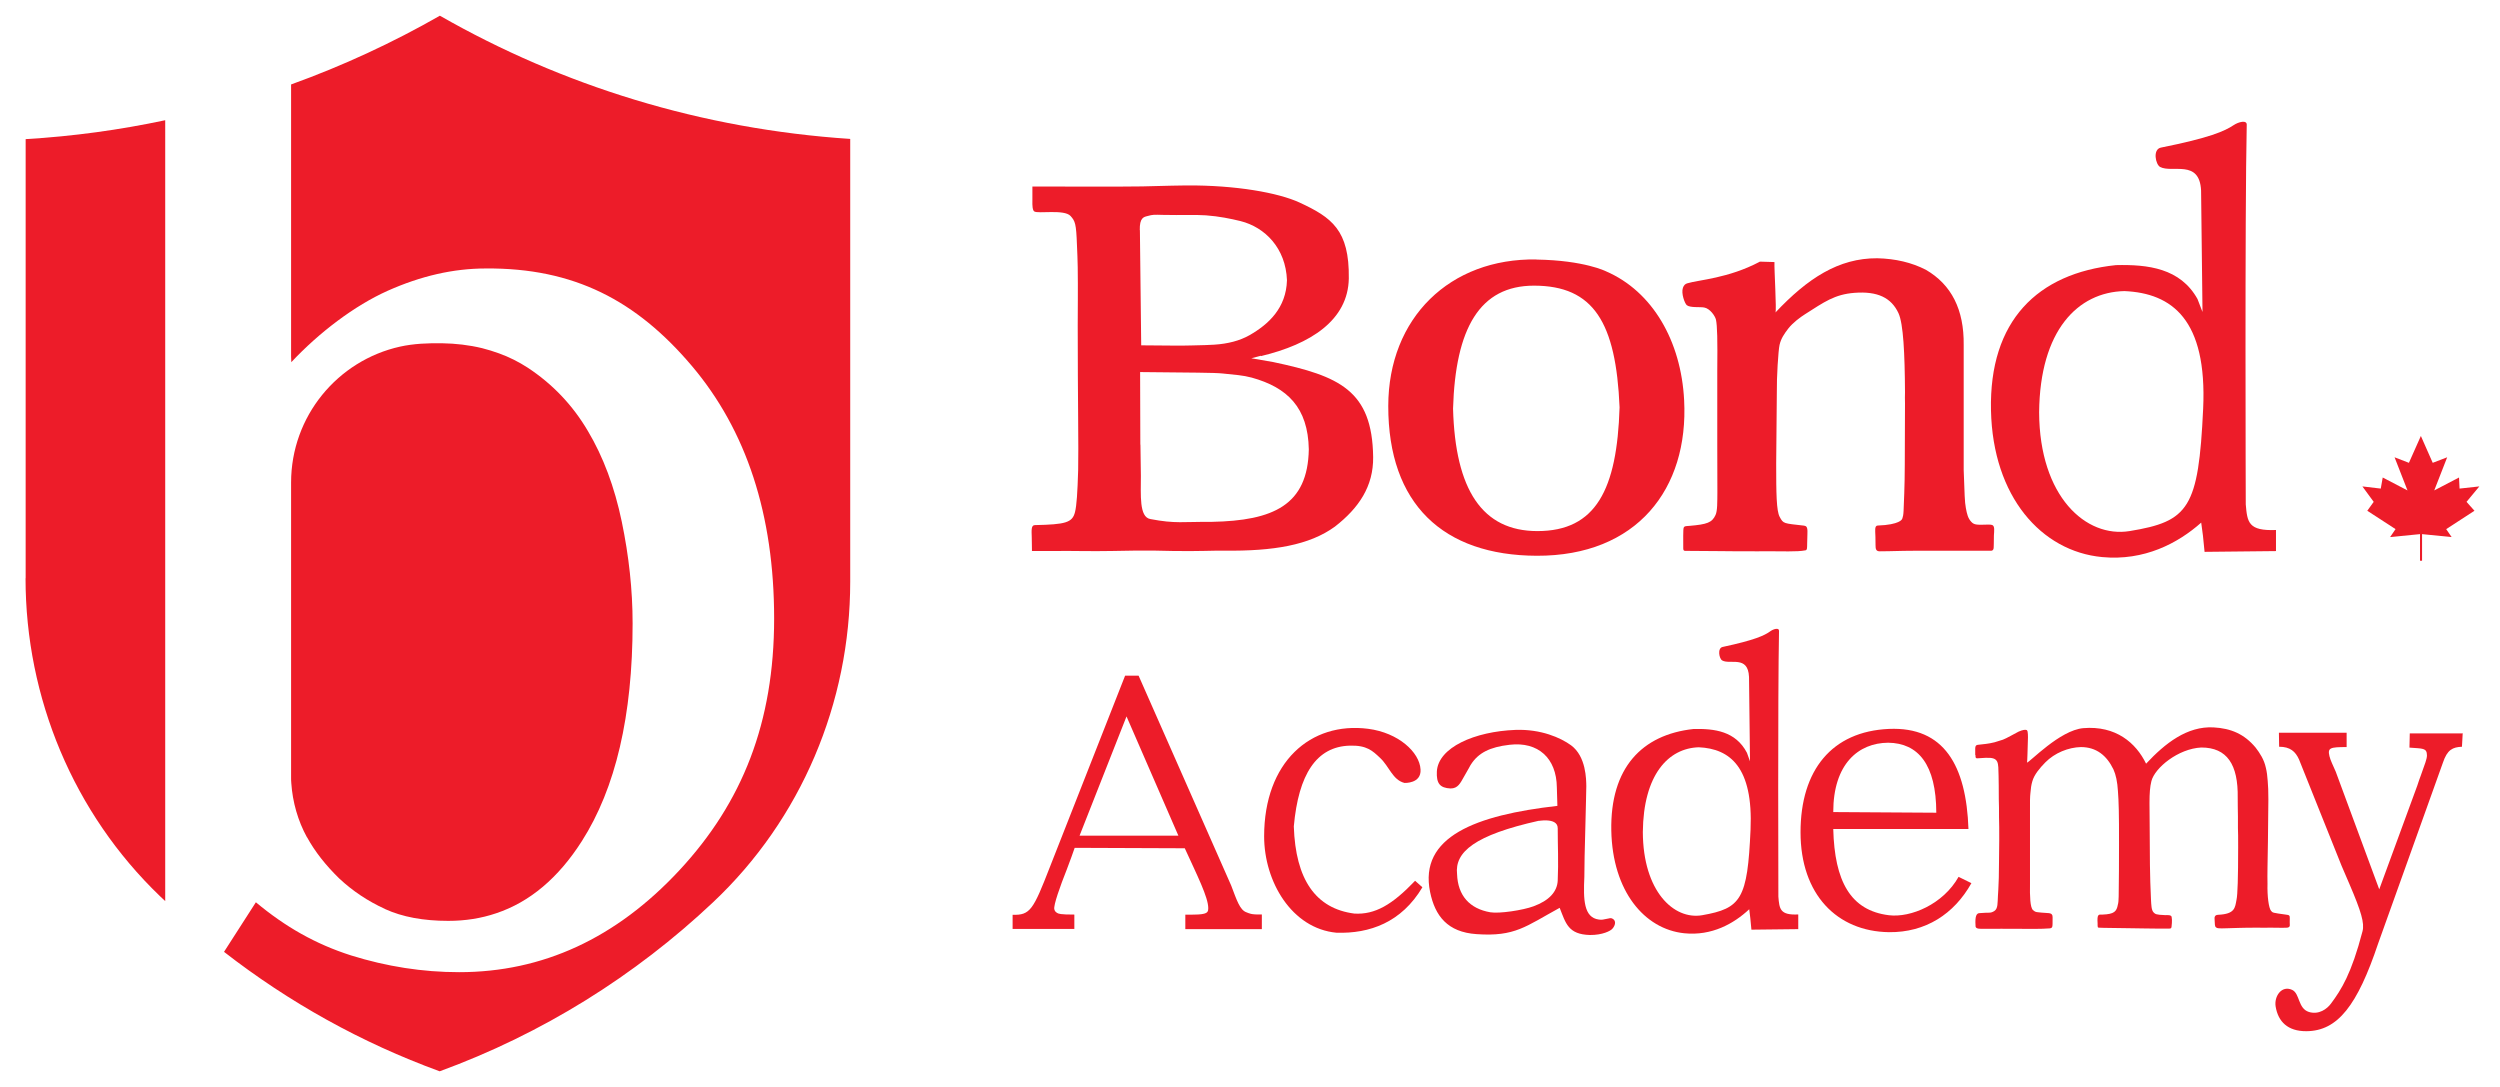
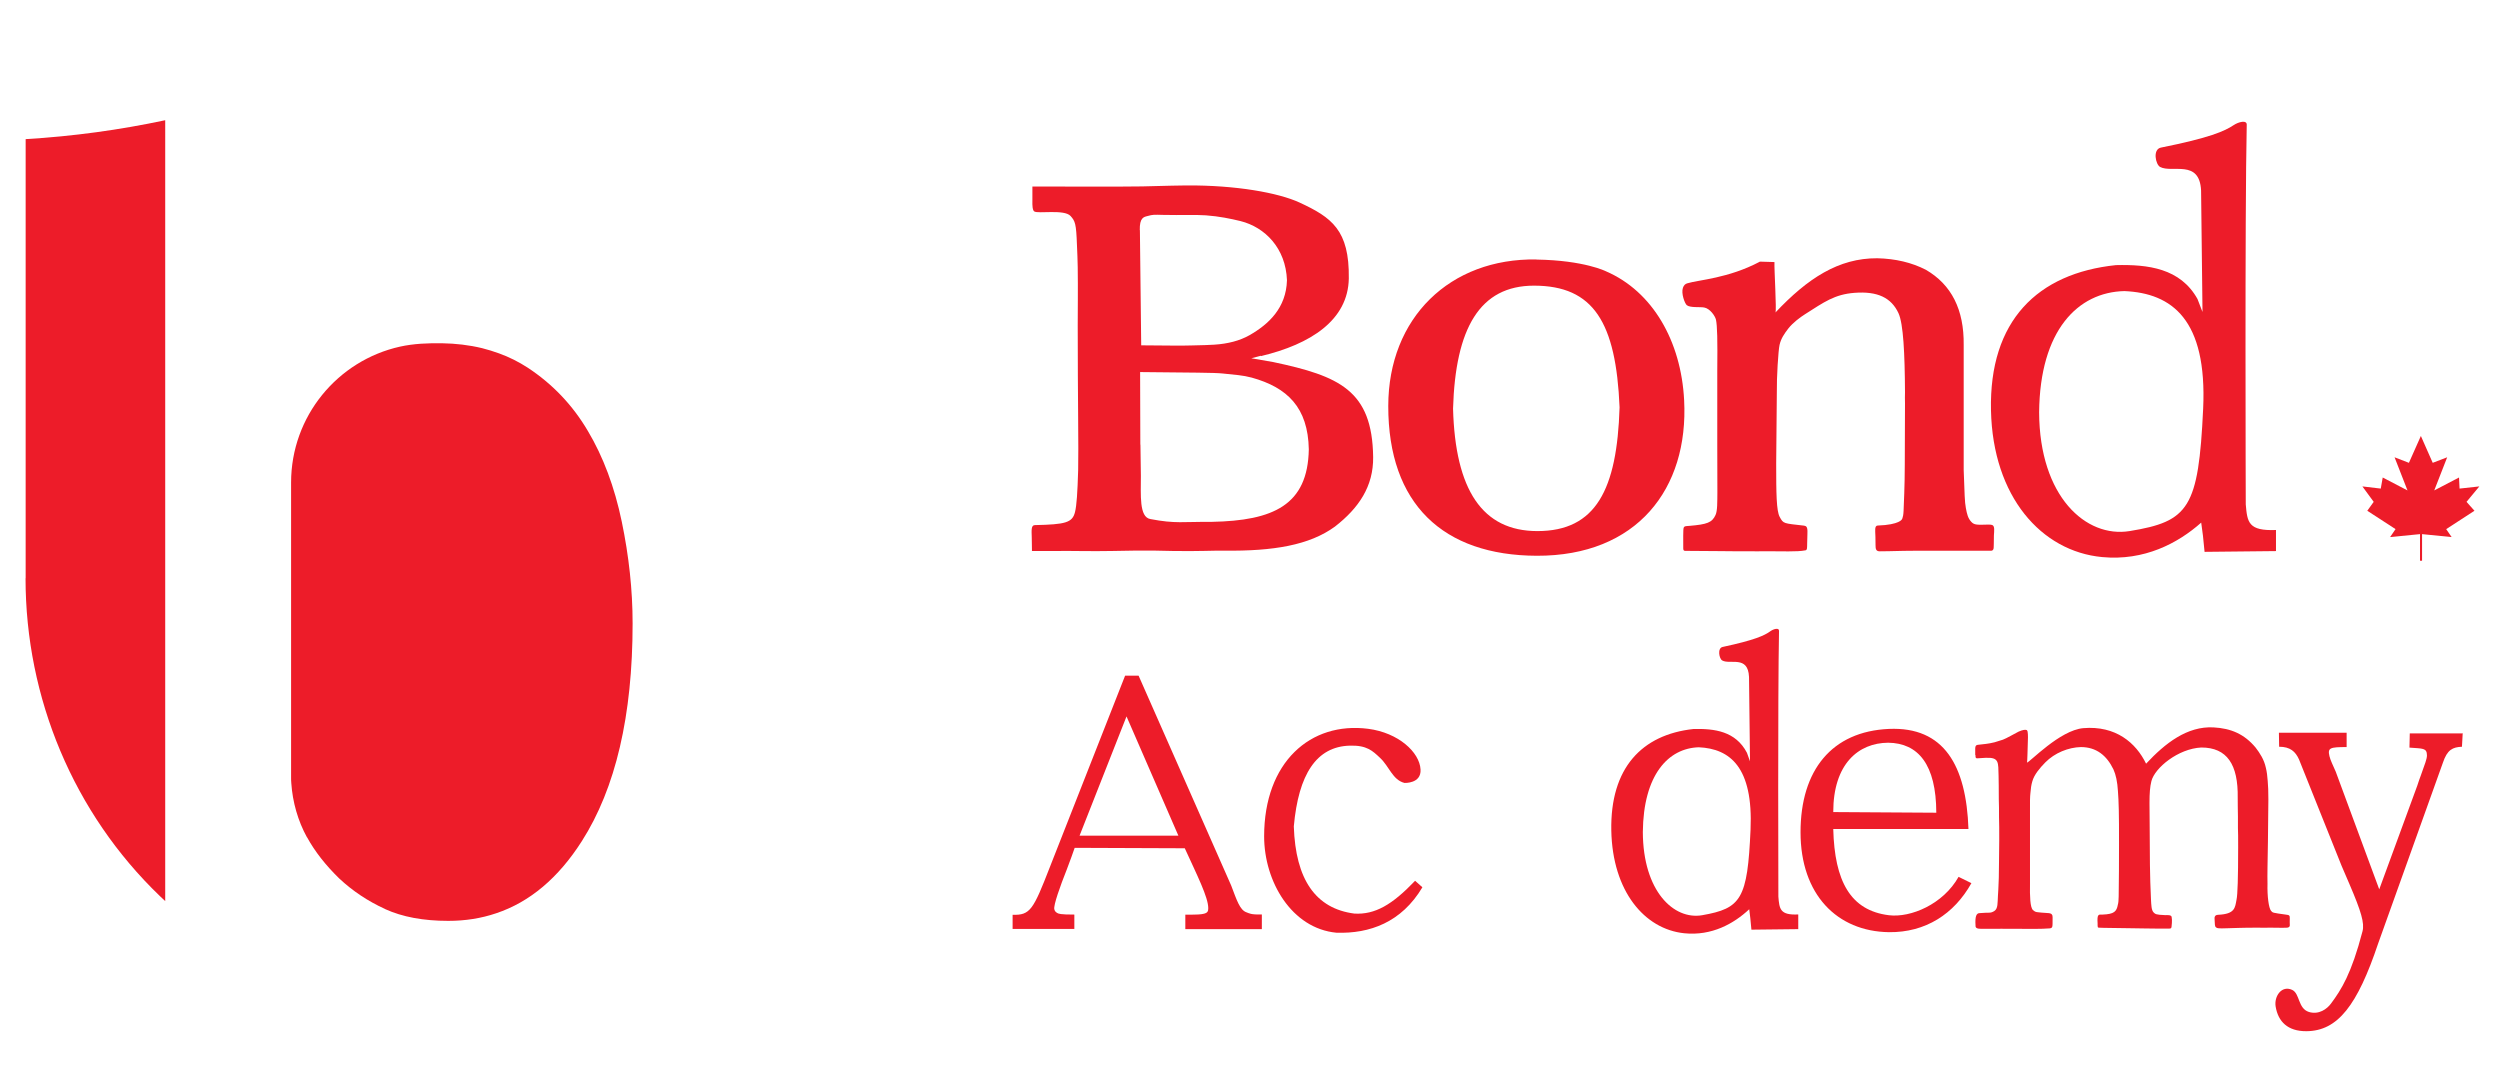
<svg xmlns="http://www.w3.org/2000/svg" id="Layer_1" viewBox="0 0 230 100">
  <defs>
    <style>.cls-1{fill:#ed1c29;stroke-width:0px;}</style>
  </defs>
  <path class="cls-1" d="m161.91,24.07l1.34.04c-.03.64.21,4.51.09,4.64,2.96-3.14,5.81-5.01,9.37-4.99,1.68.04,3.16.39,4.47,1.06,2.36,1.37,3.52,3.67,3.48,6.92v11.5c.04,1.25.07,2.04.09,2.38.02.48.06.86.11,1.12.1.54.19.94.5,1.27.28.3.53.28,1.61.25.12,0,.26.02.31.04.26.09.18.55.16.96-.02.75,0,.97-.02,1.1,0,.15-.05.31-.26.31-2.39,0-3.09,0-5.04,0-1.09,0-2.28-.02-4.38.04-.5.01-.29,0-.81.01-.34,0-.38-.22-.38-.56,0-.78-.02-.89-.02-1.01,0-.26-.09-.79.21-.8,2.06-.07,2.24-.6,2.2-.53-.01.02.16-.09.19-.83.02-.55.11-2.33.11-4.22l.02-5.66c-.02-.24,0-.81,0-1.03-.02-3.56-.15-6.3-.6-7.27-.66-1.42-1.92-2.03-4.04-1.87-1.85.14-2.81.86-4.56,1.97-.44.28-1.11.77-1.54,1.32-.37.48-.67.92-.8,1.5-.12.53-.27,3.04-.25,4.31l-.06,6.59c0,2.78.02,4.36.32,4.92.35.65.34.59,2.25.81.23.04.25.14.29.3.04.14,0,.65-.01,1.36-.01.32.02.58-.15.61-.88.16-1.75.07-4.62.09-2.4.01-4.01-.04-6.41-.04-.07,0-.22.02-.22-.22,0-.7-.02-1.8.04-1.9.04-.18.29-.16.53-.18,1.63-.14,2.08-.3,2.4-1,.18-.39.16-1.17.17-2.08,0-.63-.01-2.06-.01-4.34v-6.8c.03-2.94,0-4.17-.12-4.75-.08-.34-.55-1.03-1.09-1.12-.38-.07-1.27.04-1.59-.21-.19-.15-.54-1.09-.36-1.6.08-.24.22-.37.42-.42,1.02-.31,3.75-.45,6.63-1.97" />
  <path class="cls-1" d="m116,32.73l-.88.23,2.02.35c6.08,1.29,9.11,2.6,9.19,8.74.03,2.7-1.32,4.69-3.52,6.4-2.35,1.71-5.66,2.26-10.15,2.21-.92-.02-2.44.07-4.77.03-2.57-.08-4.42-.02-5.56,0-1.96.04-3.69-.02-5.15,0h-2.24s0-.19-.01-.69c0-.24-.01-.48-.01-.59-.02-.63-.06-1.09.28-1.1,2.82-.06,3.46-.22,3.7-1.2.15-.59.23-1.8.29-3.85.05-2.13-.04-6.41-.04-13.3,0-1.45.03-3.27,0-5.38-.01-.75-.04-1.25-.07-2.03-.07-2-.17-2.21-.59-2.68-.58-.64-3.01-.18-3.34-.42-.05-.04-.11-.1-.15-.36-.03-.18-.02-.39-.02-.71,0-.19,0-.4,0-.54v-.68h.31c.97,0,3.05,0,6.26.01.66,0,1.83,0,3.53-.02,2.27-.06,3.63-.09,4.07-.09,4.55-.03,8.44.67,10.4,1.57,2.96,1.37,4.6,2.53,4.54,6.98-.06,3.85-3.52,6.06-8.08,7.15m-11.14-11.59l.12,10.6c2.22.02,3.9.04,4.66.01.95-.02,1.62-.04,2.06-.07,1.25-.08,2.34-.36,3.24-.87,1.77-1.01,3.38-2.51,3.45-5.06-.11-2.94-2.01-4.87-4.27-5.44-.9-.22-1.96-.44-3.19-.53-1-.07-2.2,0-3.95-.04-.83-.02-.9-.04-1.44.11-.31.08-.72.14-.69,1.3m.06,19.73l.04,2.85c0,1.82-.16,3.8.86,3.99,2.34.45,3.03.24,5.67.26,5.65-.11,8.83-1.53,8.92-6.67-.07-3.85-1.97-5.69-5.25-6.6-.81-.22-1.55-.26-2.68-.38-.74-.08-2.83-.08-7.59-.13l.02,6.68Z" />
  <path class="cls-1" d="m141.36,23.88c4.4.07,6.39,1.08,6.39,1.08,4.29,1.85,6.91,6.42,7.19,11.85.43,8.19-4.37,14.35-13.56,14.32-8.61-.03-13.67-4.76-13.66-13.78.01-8.12,5.68-13.61,13.64-13.48m-.23,2.41c-4.99,0-7.23,3.91-7.45,11.31.2,7.48,2.69,11.27,7.76,11.27,5.38,0,7.33-3.81,7.56-11.39-.33-7.8-2.38-11.19-7.88-11.19" />
  <path class="cls-1" d="m98.86,85.46h-5.7s0-1.3,0-1.3c1.62.05,1.9-.46,3.42-4.37l6.93-17.63h1.24l8.52,19.31c.5,1.31.79,2.25,1.4,2.46.26.09.38.23,1.42.2v1.35h-7.04v-1.33c1.21,0,1.42-.02,1.72-.09.34-.09.39-.24.39-.51,0-1-1.02-3.01-2.16-5.51l-10.13-.04c-.16.48-.38,1.07-.74,2.03-.57,1.43-1.24,3.29-1.13,3.63.04.12.05.19.24.32.15.09.29.16,1.6.16v1.32Zm.46-8.58h9.09l-4.77-10.97-4.32,10.97Z" />
  <path class="cls-1" d="m130.2,81.04l.66.59c-1.92,3.23-4.85,4.28-7.91,4.18-4.11-.39-6.65-4.7-6.65-8.87,0-6.82,4.26-10.57,9.57-9.89,2.78.36,4.73,2.15,4.82,3.74.08,1.32-1.48,1.24-1.48,1.24-1.1-.28-1.39-1.51-2.25-2.31-.68-.64-1.21-1.17-2.79-1.12-3.06.09-4.71,2.63-5.14,7.43.16,4.89,2.01,7.56,5.57,8.02,1.9.11,3.48-.81,5.58-3.01" />
-   <path class="cls-1" d="m148.12,84.47c.18,0,.23.05.23.05.24.12.3.38.16.67-.07.14-.07.12-.15.23-.17.23-.95.61-2.08.6-2.01-.05-2.23-1.08-2.79-2.5-3.13,1.71-4.1,2.67-7.65,2.42-2.67-.18-3.82-1.68-4.27-3.87-1.05-5.11,4.23-7.08,11.71-7.93l-.05-1.7c-.03-2.69-1.72-4.23-4.35-3.92-1.84.21-2.87.76-3.54,1.79-.08.12-.08.13-.2.35-.18.32-.19.34-.45.79-.34.6-.56,1.09-1.24,1.09-.98-.05-1.31-.46-1.26-1.56.12-2.21,3.47-3.69,7.25-3.83,2.33-.08,4.14.72,5.1,1.42,1.39,1.03,1.39,3.15,1.4,3.76,0,.46-.04,1.6-.08,3.44-.07,2.4-.1,4.04-.1,4.9-.1,2.09-.06,3.75,1.34,3.93.33.04.34,0,.89-.1l.14-.03Zm-6.55-8.96c-5.91,1.32-7.75,2.88-7.52,4.91.07,1.97,1.15,3.18,3.06,3.51.83.14,3-.19,3.97-.55,1.45-.53,2.18-1.35,2.23-2.36.08-1.79,0-3.12,0-4.83,0-1.06-2.02-.61-1.74-.67" />
  <path class="cls-1" d="m161,70.07l-.09-7.79c-.09-2.03-1.75-1.1-2.47-1.52-.28-.16-.46-1.13.04-1.24,2.95-.63,3.85-1.05,4.4-1.45.29-.21.8-.35.79-.03-.12,5.87-.06,24.44-.06,24.44.09,1.15.15,1.73,1.83,1.65v1.35s-4.31.05-4.31.05l-.1-1.05-.1-.83c-1.41,1.32-3.44,2.47-5.98,2.21-3.67-.38-6.6-3.88-6.71-9.44-.11-5.77,2.81-8.83,7.55-9.35,1.93-.05,3.89.19,4.93,2.19l.29.81Zm-4.4,14.13c3.59-.63,4.17-1.48,4.45-7.88.25-5.73-1.88-7.44-4.76-7.57-2.81.08-5.1,2.53-5.15,7.8.02,5.44,2.84,8.1,5.46,7.65" />
  <path class="cls-1" d="m226.57,67.43l-.07,1.27c-.86.04-1.35.27-1.75,1.46l-5.96,16.64c-1.91,5.69-3.71,8.05-6.6,8.07-1.73.01-2.6-.89-2.83-2.26-.16-.96.56-1.99,1.52-1.54.72.34.52,1.71,1.54,2.03.92.28,1.67-.28,2.03-.77.95-1.28,1.88-2.73,2.9-6.65.2-.75-.13-1.84-1.17-4.27-.33-.77-.58-1.34-.76-1.77l-3.91-9.77c-.33-.73-.81-1.17-1.83-1.17l-.02-1.29h6.23v1.32c-1.54,0-1.76.07-1.58.84.09.38.32.83.58,1.43l4,10.82,3.5-9.54c.15-.49.24-.69.32-.92.39-1.09.57-1.54.57-1.87-.01-.7-.39-.61-1.61-.71l.03-1.31h4.89Z" />
  <path class="cls-1" d="m181.1,76.27h-12.44c.12,4.8,1.58,7.49,5.11,7.93,2.03.25,5.01-1.02,6.42-3.53l1.18.58c-1.59,2.84-4.22,4.55-7.59,4.51-4.77-.07-8.13-3.46-8.13-9.19s2.89-9.28,8.13-9.51c5.07-.22,7.12,3.36,7.32,9.22m-12.44-1.57l9.48.06c-.01-4.43-1.66-6.41-4.43-6.44-2.73.02-5.05,1.94-5.05,6.38" />
  <path class="cls-1" d="m202.63,28.67l-.13-11.14c-.14-2.91-2.66-1.58-3.77-2.17-.42-.23-.7-1.62.07-1.78,4.49-.9,5.86-1.51,6.7-2.07.45-.3,1.21-.49,1.2-.04-.18,8.38-.09,34.93-.09,34.93.14,1.65.23,2.46,2.78,2.36v1.94s-6.57.07-6.57.07l-.15-1.5-.16-1.19c-2.14,1.9-5.24,3.54-9.12,3.17-5.59-.53-10.05-5.56-10.22-13.49-.18-8.25,4.28-12.62,11.5-13.37,2.94-.07,5.92.28,7.5,3.12l.45,1.17Zm-6.71,20.19c5.46-.89,6.34-2.11,6.77-11.26.38-8.2-2.86-10.63-7.25-10.82-4.28.1-7.77,3.61-7.84,11.15.03,7.77,4.32,11.58,8.32,10.93" />
  <polygon class="cls-1" points="222.83 51.59 222.83 49.14 225.55 49.41 225.05 48.68 227.65 46.99 226.92 46.17 228.1 44.75 226.28 44.95 226.23 43.93 223.95 45.12 225.14 42.07 223.81 42.58 222.72 40.11 221.62 42.58 220.3 42.07 221.49 45.12 219.21 43.93 219.03 44.95 217.34 44.75 218.38 46.17 217.79 46.99 220.39 48.68 219.89 49.41 222.64 49.14 222.64 51.59 222.83 51.59" />
  <path class="cls-1" d="m181.72,69.44v-.59c0-.22.09-.33.27-.33.56-.07.86-.07,1.51-.23.19-.06.66-.21.77-.24.29-.1,1.19-.62,1.44-.74.38-.17.6-.18.68-.16.07.01.12.03.15.17.05.24.03.83.02.93-.02.48-.04,1.91-.08,1.91.26-.03,3.02-2.98,5.18-3.17,2.99-.25,4.85,1.35,5.78,3.27,1.75-1.88,3.78-3.47,6.21-3.34,1.61.09,2.82.61,3.86,1.85.4.52.79,1.11.95,1.87.09.36.14.77.17,1.22.04.4.06.96.06,1.69-.01,1.13-.03,2.42-.04,3.88-.02,1.07-.04,1.86-.04,2.37-.01.59-.01,1.1,0,1.51-.03,1.13.11,2.23.33,2.49.16.18.11.17,1.4.35.28.03.33.08.32.35-.02.53.03.66-.02.73-.07.09-.15.12-.31.12-.58,0-.19.02-.9,0-.34-.01-.73,0-1.14,0-.35-.01-.86,0-1.53,0-.45,0-1.06.03-1.89.05-.66.01-.33.02-.76,0-.19-.01-.33-.1-.34-.33-.04-.58-.04-.68-.01-.73.05-.12.13-.17.31-.18,1.56-.07,1.55-.65,1.69-1.39.1-.43.15-2.04.15-4.8,0-.85,0-1.45-.02-1.79v-1.07c0-.6-.03-1.17-.02-1.71.05-3.07-.98-4.63-3.35-4.63-2.12.1-4.28,1.87-4.59,3.09-.27,1.06-.15,2.36-.15,5.65,0,3.09.09,4.83.11,5.24.03.48.03,1.01.26,1.21.14.13.2.2,1.03.23.25,0,.56-.03.61.16.07.3,0,.87-.01.93-.02.11-.06.15-.22.15-.36.01-.79,0-1.1,0-1.23,0-1.38-.03-2.21-.03-.49,0-1.19-.02-2.1-.03-.92-.02-.45,0-.93-.02-.27,0-.21-.02-.24-.21,0-.02,0-.17,0-.18-.06-.87.1-.82.37-.82h.1c1.06-.04,1.28-.29,1.39-.9.11-.33.07-1.1.09-1.81.01-.51.02-1.76.02-3.67,0-1.48,0-2.56-.02-3.24-.02-.72-.04-1.31-.08-1.75-.05-.84-.19-1.5-.41-1.98-.62-1.29-1.58-2.06-3-2.06-1.15.03-2.4.53-3.27,1.41-.51.52-1.03,1.13-1.2,1.76-.09.3-.14.65-.17,1.05-.04.33-.05.86-.04,1.61v6.74c-.02,1.15.01,2.2.28,2.43.25.21.22.19,1.48.28.23.03.33.16.32.39,0,.52,0,.77-.03.85-.02.09-.09.14-.22.16-.97.07-1.39.04-3.51.04-.92.01-1.01-.02-1.82,0-.49,0-.8,0-1.01,0-.33,0-.52-.07-.5-.29-.06-.87.09-1.13.34-1.15.98-.09.99.04,1.38-.19.36-.22.3-.79.34-1.39.02-.24.05-.79.08-1.67.01-.42.02-.93.02-1.52.01-.58.02-1.23.02-1.96,0-.87,0-1.57-.02-2.12,0-.62,0-1.16-.02-1.63-.01-.98,0-1.68-.02-2.15-.04-1.24.08-1.72-1.2-1.66l-.66.04c-.2.04-.29-.04-.26-.25" />
-   <path class="cls-1" d="m40.46,1.45c-4.34,2.48-8.91,4.6-13.68,6.32v25l.02.55c2.56-2.73,5.81-5.2,8.87-6.57,3.05-1.36,6.04-2.05,9.01-2.05,8.15-.07,13.88,2.97,18.94,8.93,5.06,5.96,7.6,13.73,7.6,23.28s-2.91,16.91-8.72,23.16c-5.82,6.26-12.58,9.37-20.26,9.37-3.36,0-6.67-.52-9.94-1.54-3.26-1.04-6.05-2.63-8.76-4.89l-2.93,4.56c5.95,4.63,12.63,8.36,19.84,10.99,9.44-3.45,17.97-8.78,25.14-15.54,8.12-7.64,12.63-18.36,12.63-29.5V12.78c-13.68-.9-26.5-4.9-37.76-11.34Z" />
  <path class="cls-1" d="m2.35,53.2c0,11.01,4.42,21.61,12.36,29.24.16.16.33.32.49.46V11.06c-4.18.89-8.47,1.48-12.84,1.74v40.4Z" />
  <path class="cls-1" d="m28.25,77.03c.73,1.33,1.72,2.58,2.96,3.79,1.23,1.15,2.64,2.09,4.2,2.8.01.01.02.02.03.02,1.58.72,3.51,1.08,5.8,1.08,1.56,0,3.03-.23,4.41-.7,3.09-1.03,5.72-3.25,7.87-6.62,3.12-4.88,4.68-11.57,4.68-20.05,0-3.07-.34-6.2-1-9.37-.66-3.18-1.71-5.97-3.11-8.32-1.41-2.4-3.27-4.34-5.55-5.84-.82-.53-1.69-.97-2.63-1.31-.51-.18-1.03-.35-1.56-.48-1.2-.29-2.44-.43-3.67-.45-1.28-.02-2.62.03-3.88.31-5.74,1.28-10.02,6.4-10.02,12.51v27.11c0,.18,0,.37.02.55.12,1.73.6,3.44,1.44,4.97Z" />
</svg>